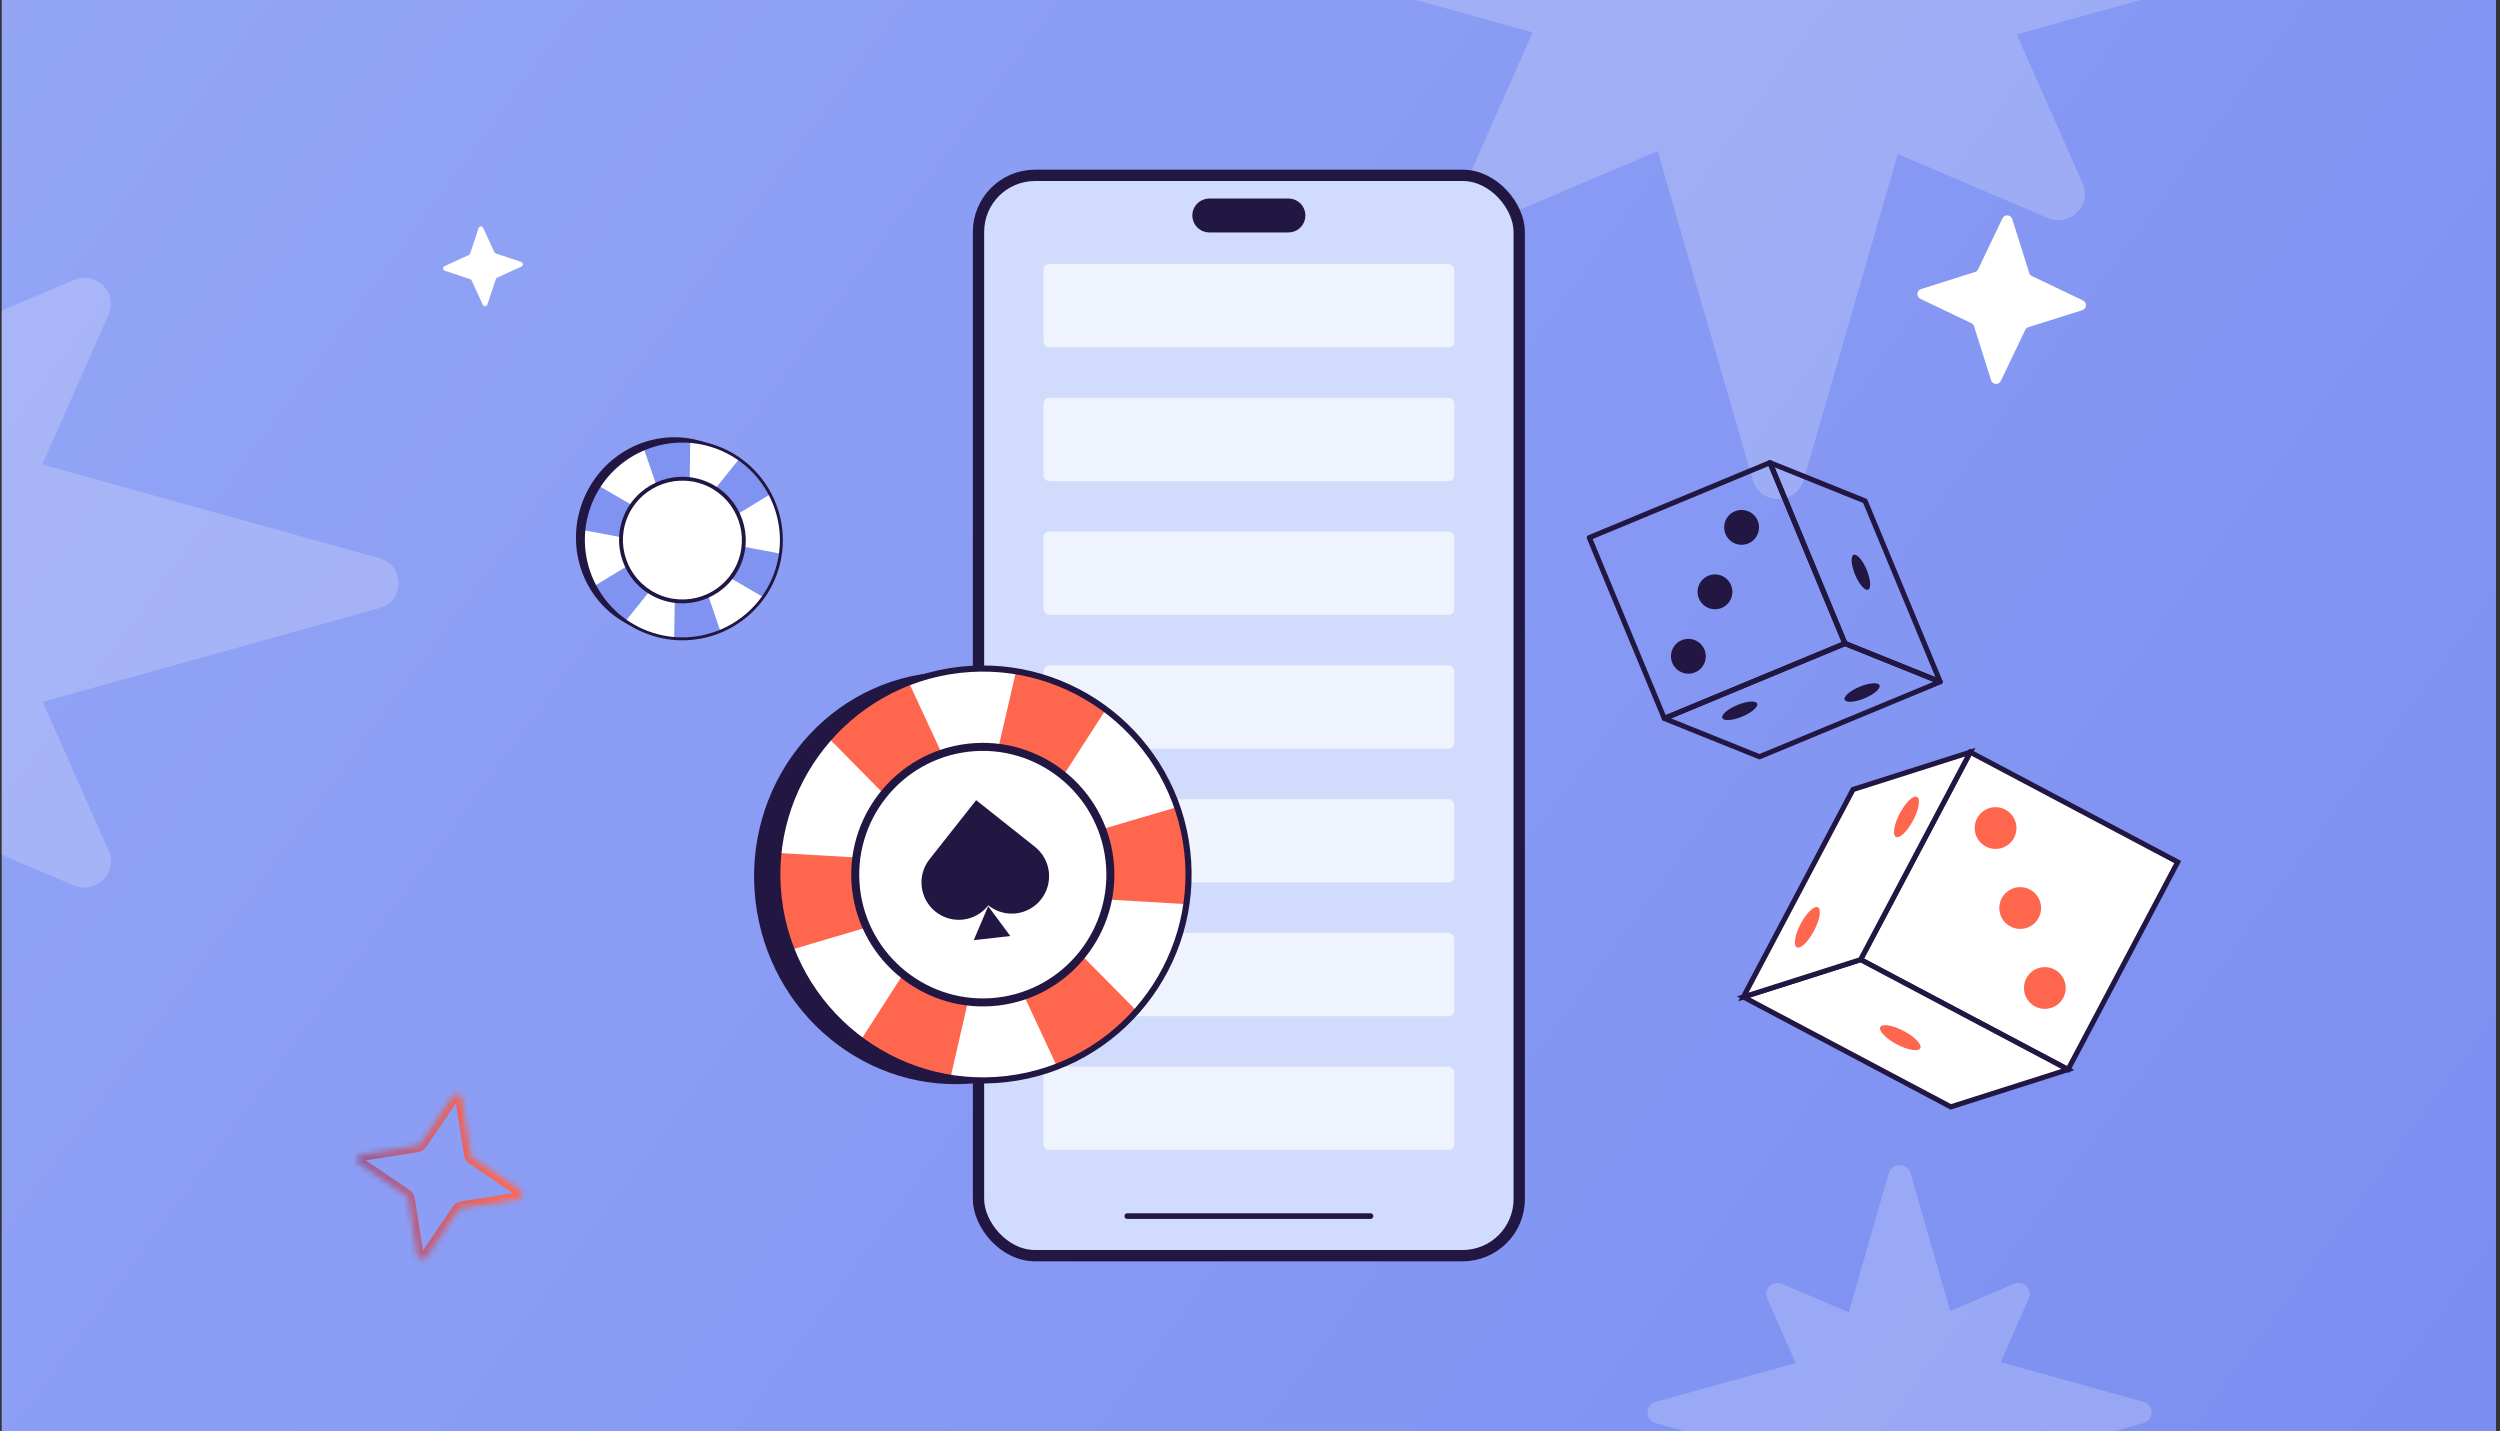
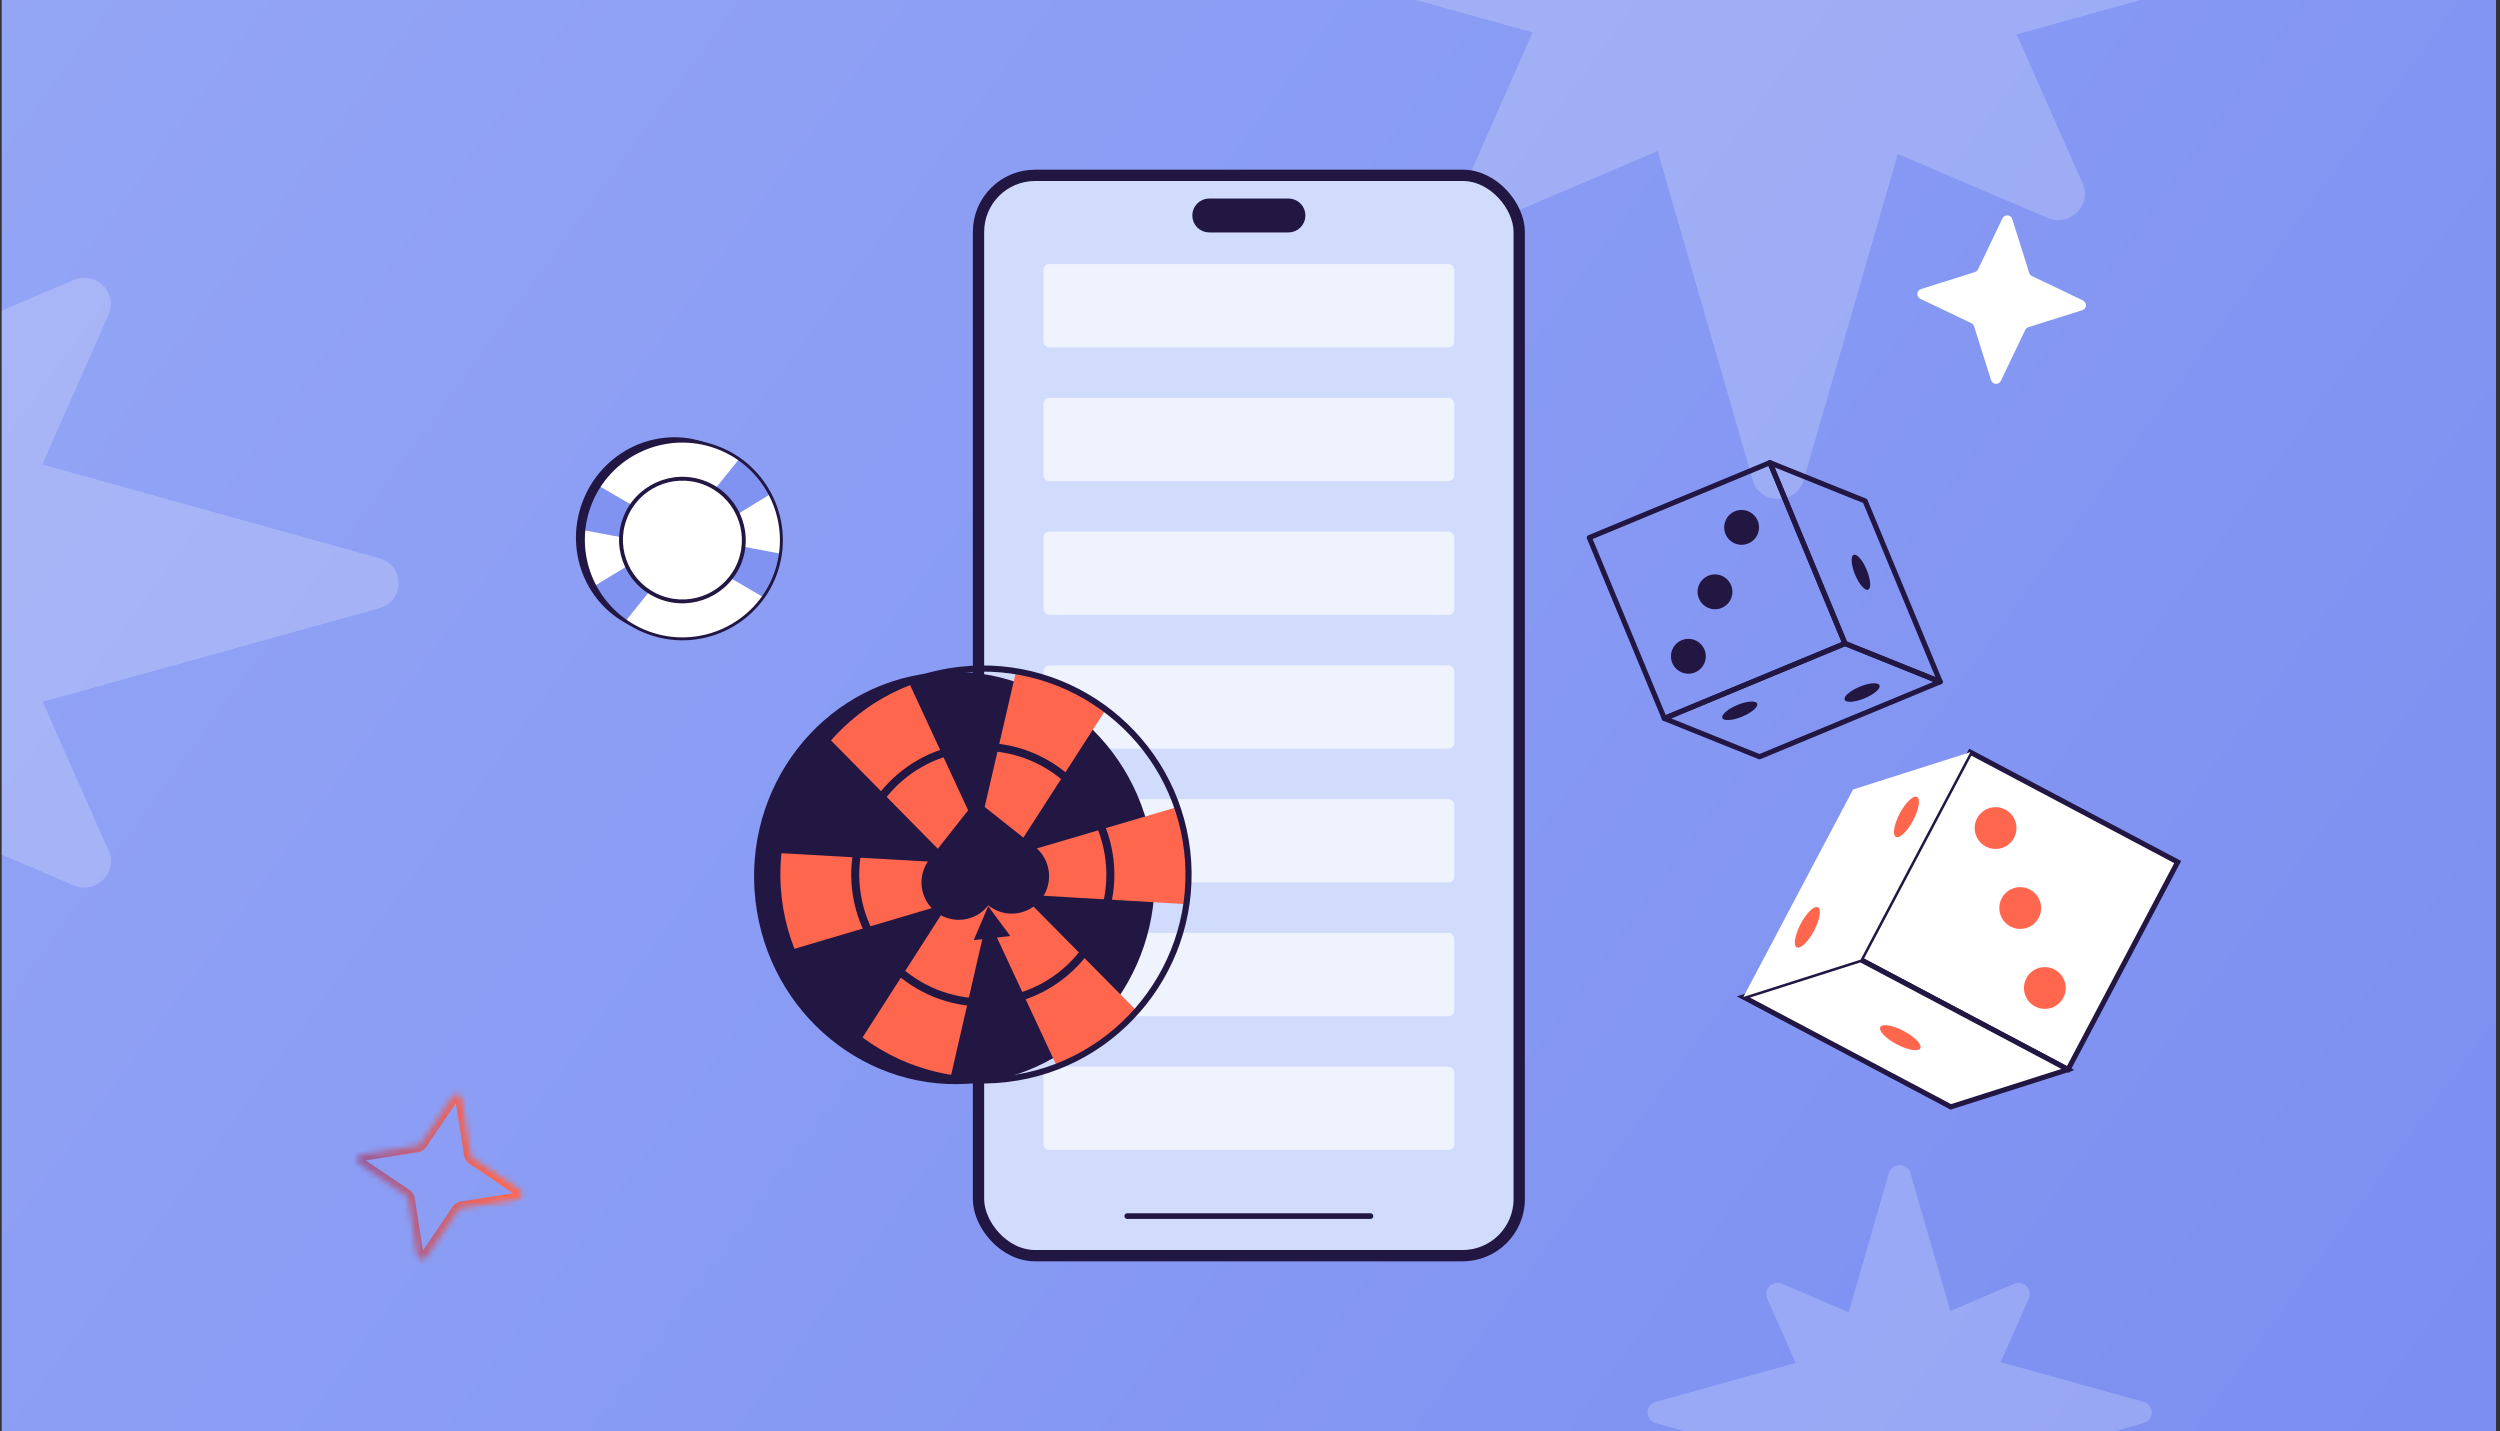
<svg xmlns="http://www.w3.org/2000/svg" width="442" height="253" viewBox="0 0 442 253" fill="none">
  <rect x="0" y="0" width="442" height="253" fill="#333333" stroke="none" />
  <g clip-path="url(#clip0_10866_9659)">
    <rect width="441" height="253" transform="translate(0.299)" fill="url(#paint0_linear_10866_9659)" />
    <path fill-rule="evenodd" clip-rule="evenodd" d="M344.812 231.788L356.068 226.991C357.72 226.287 359.412 227.928 358.696 229.569L353.714 240.824L378.975 247.852C380.906 248.379 380.906 251.074 378.975 251.602L353.745 258.621L358.696 269.804C359.412 271.425 357.74 273.086 356.068 272.382L344.833 267.594L337.772 292.033C337.235 293.927 334.488 293.927 333.95 292.033L326.825 267.37L315.064 272.382C313.412 273.086 311.72 271.445 312.436 269.804L317.451 258.475L292.747 251.602C290.816 251.074 290.816 248.379 292.747 247.852L317.483 240.97L312.436 229.569C311.72 227.948 313.392 226.287 315.064 226.991L326.845 232.012L333.95 207.421C334.488 205.526 337.235 205.526 337.772 207.421L344.812 231.788Z" fill="white" fill-opacity="0.2" />
    <path fill-rule="evenodd" clip-rule="evenodd" d="M335.485 -57.193L362.025 -68.504C365.92 -70.162 369.91 -66.293 368.22 -62.424L356.473 -35.885L416.043 -19.313C420.595 -18.069 420.595 -11.713 416.043 -10.47L356.548 6.082L368.22 32.452C369.91 36.275 365.967 40.189 362.025 38.531L335.534 27.241L318.884 84.867C317.617 89.335 311.139 89.335 309.872 84.867L293.069 26.711L265.335 38.531C261.44 40.189 257.45 36.321 259.14 32.452L270.965 5.736L212.713 -10.47C208.161 -11.713 208.161 -18.069 212.713 -19.313L271.04 -35.539L259.14 -62.424C257.45 -66.247 261.393 -70.162 265.335 -68.504L293.118 -56.663L309.872 -114.649C311.139 -119.117 317.617 -119.117 318.884 -114.649L335.485 -57.193Z" fill="white" fill-opacity="0.2" />
    <path fill-rule="evenodd" clip-rule="evenodd" d="M-13.515 60.807L13.025 49.496C16.92 47.838 20.91 51.707 19.22 55.576L7.473 82.115L67.043 98.687C71.596 99.931 71.596 106.287 67.043 107.53L7.548 124.082L19.22 150.452C20.91 154.275 16.967 158.189 13.025 156.531L-13.466 145.241L-30.116 202.867C-31.383 207.335 -37.861 207.335 -39.128 202.867L-55.931 144.711L-83.665 156.531C-87.56 158.189 -91.55 154.321 -89.86 150.452L-78.035 123.736L-136.287 107.53C-140.839 106.287 -140.839 99.931 -136.287 98.687L-77.96 82.461L-89.86 55.576C-91.55 51.753 -87.607 47.838 -83.665 49.496L-55.882 61.337L-39.128 3.351C-37.861 -1.117 -31.383 -1.117 -30.116 3.351L-13.515 60.807Z" fill="white" fill-opacity="0.2" />
    <mask id="path-4-inside-1_10866_9659" fill="white">
      <path d="M72.178 212.004L73.731 221.861C73.861 222.687 74.938 222.934 75.415 222.237L81.008 213.973C81.149 213.763 81.375 213.619 81.632 213.576L91.489 212.023C92.316 211.893 92.562 210.816 91.865 210.339L83.601 204.746C83.392 204.605 83.248 204.379 83.205 204.122L81.652 194.265C81.521 193.439 80.444 193.192 79.967 193.889L74.374 202.153C74.234 202.363 74.007 202.506 73.75 202.549L63.893 204.102C63.067 204.233 62.82 205.31 63.518 205.787L71.781 211.38C71.991 211.52 72.135 211.747 72.178 212.004Z" />
    </mask>
    <path d="M72.178 212.004L73.326 211.812L73.328 211.823L72.178 212.004ZM73.731 221.861L72.581 222.043L72.581 222.042L73.731 221.861ZM75.415 222.237L76.379 222.889L76.376 222.894L75.415 222.237ZM81.008 213.973L81.976 214.621L81.972 214.626L81.008 213.973ZM81.632 213.576L81.44 212.428L81.451 212.426L81.632 213.576ZM91.489 212.023L91.671 213.173L91.671 213.174L91.489 212.023ZM91.865 210.339L92.518 209.375L92.522 209.378L91.865 210.339ZM83.601 204.746L84.249 203.779L84.254 203.782L83.601 204.746ZM83.205 204.122L82.056 204.314L82.055 204.303L83.205 204.122ZM81.652 194.265L82.802 194.083L82.802 194.084L81.652 194.265ZM79.967 193.889L79.003 193.237L79.006 193.232L79.967 193.889ZM74.374 202.153L73.407 201.505L73.41 201.5L74.374 202.153ZM73.75 202.549L73.942 203.698L73.931 203.699L73.75 202.549ZM63.893 204.102L63.711 202.952L63.712 202.952L63.893 204.102ZM63.518 205.787L62.865 206.751L62.86 206.748L63.518 205.787ZM71.781 211.38L71.133 212.347L71.129 212.344L71.781 211.38ZM73.328 211.823L74.881 221.68L72.581 222.042L71.028 212.185L73.328 211.823ZM74.881 221.679C74.875 221.642 74.853 221.591 74.811 221.548C74.773 221.511 74.733 221.492 74.699 221.484C74.665 221.477 74.62 221.476 74.57 221.494C74.514 221.515 74.473 221.552 74.454 221.579L76.376 222.894C75.304 224.461 72.876 223.909 72.581 222.043L74.881 221.679ZM74.451 221.584L80.044 213.32L81.972 214.626L76.379 222.889L74.451 221.584ZM80.041 213.325C80.367 212.839 80.879 212.522 81.44 212.428L81.825 214.725C81.871 214.717 81.931 214.688 81.976 214.621L80.041 213.325ZM81.451 212.426L91.308 210.873L91.671 213.174L81.814 214.726L81.451 212.426ZM91.308 210.873C91.271 210.879 91.219 210.902 91.177 210.944C91.139 210.981 91.12 211.021 91.113 211.055C91.105 211.089 91.105 211.134 91.123 211.184C91.144 211.24 91.18 211.281 91.208 211.3L92.522 209.378C94.09 210.45 93.537 212.878 91.671 213.173L91.308 210.873ZM91.212 211.303L82.949 205.71L84.254 203.782L92.518 209.375L91.212 211.303ZM82.953 205.713C82.467 205.387 82.15 204.875 82.056 204.314L84.353 203.929C84.345 203.883 84.316 203.823 84.249 203.779L82.953 205.713ZM82.055 204.303L80.502 194.446L82.802 194.084L84.355 203.94L82.055 204.303ZM80.502 194.447C80.508 194.484 80.53 194.535 80.572 194.577C80.609 194.615 80.649 194.634 80.683 194.641C80.718 194.649 80.762 194.65 80.812 194.631C80.869 194.611 80.909 194.574 80.928 194.546L79.006 193.232C80.078 191.665 82.507 192.217 82.802 194.083L80.502 194.447ZM80.931 194.542L75.338 202.805L73.41 201.5L79.003 193.237L80.931 194.542ZM75.341 202.801C75.016 203.287 74.504 203.604 73.942 203.698L73.558 201.401C73.511 201.409 73.452 201.438 73.407 201.505L75.341 202.801ZM73.931 203.699L64.074 205.252L63.712 202.952L73.569 201.399L73.931 203.699ZM64.075 205.252C64.112 205.246 64.163 205.224 64.206 205.182C64.243 205.145 64.262 205.105 64.27 205.071C64.278 205.036 64.278 204.992 64.26 204.942C64.239 204.885 64.203 204.845 64.175 204.826L62.86 206.748C61.293 205.676 61.845 203.247 63.711 202.952L64.075 205.252ZM64.17 204.823L72.434 210.416L71.129 212.344L62.865 206.751L64.17 204.823ZM72.429 210.413C72.915 210.738 73.232 211.25 73.326 211.812L71.029 212.196C71.037 212.243 71.067 212.303 71.133 212.347L72.429 210.413Z" fill="url(#paint1_linear_10866_9659)" mask="url(#path-4-inside-1_10866_9659)" />
    <rect x="173" y="31" width="95.597" height="191" rx="10" fill="#D1DCFD" stroke="#221643" stroke-width="2" />
    <path d="M213.799 36.598C212.97 36.598 212.299 37.269 212.299 38.098C212.299 38.926 212.97 39.598 213.799 39.598H213.799H213.799H213.799H213.799H213.799H213.799H213.799H213.799H213.799H213.799H213.799H213.799H213.799H213.799H213.799H213.799H213.799H213.799H213.799H213.799H213.799H213.799H213.799H213.799H213.799H213.799H213.799H213.799H213.8H213.8H213.8H213.8H213.8H213.8H213.8H213.8H213.8H213.8H213.8H213.8H213.8H213.8H213.8H213.8H213.8H213.801H213.801H213.801H213.801H213.801H213.801H213.801H213.801H213.801H213.801H213.801H213.801H213.801H213.802H213.802H213.802H213.802H213.802H213.802H213.802H213.802H213.802H213.802H213.803H213.803H213.803H213.803H213.803H213.803H213.803H213.803H213.803H213.803H213.804H213.804H213.804H213.804H213.804H213.804H213.804H213.804H213.805H213.805H213.805H213.805H213.805H213.805H213.805H213.806H213.806H213.806H213.806H213.806H213.806H213.806H213.807H213.807H213.807H213.807H213.807H213.807H213.807H213.808H213.808H213.808H213.808H213.808H213.808H213.809H213.809H213.809H213.809H213.809H213.809H213.81H213.81H213.81H213.81H213.81H213.81H213.811H213.811H213.811H213.811H213.811H213.811H213.812H213.812H213.812H213.812H213.812H213.813H213.813H213.813H213.813H213.813H213.814H213.814H213.814H213.814H213.814H213.815H213.815H213.815H213.815H213.815H213.816H213.816H213.816H213.816H213.817H213.817H213.817H213.817H213.817H213.818H213.818H213.818H213.818H213.818H213.819H213.819H213.819H213.819H213.82H213.82H213.82H213.82H213.821H213.821H213.821H213.821H213.822H213.822H213.822H213.822H213.823H213.823H213.823H213.823H213.823H213.824H213.824H213.824H213.825H213.825H213.825H213.825H213.826H213.826H213.826H213.826H213.827H213.827H213.827H213.827H213.828H213.828H213.828H213.828H213.829H213.829H213.829H213.83H213.83H213.83H213.83H213.831H213.831H213.831H213.831H213.832H213.832H213.832H213.833H213.833H213.833H213.833H213.834H213.834H213.834H213.835H213.835H213.835H213.836H213.836H213.836H213.836H213.837H213.837H213.837H213.838H213.838H213.838H213.839H213.839H213.839H213.839H213.84H213.84H213.84H213.841H213.841H213.841H213.842H213.842H213.842H213.843H213.843H213.843H213.844H213.844H213.844H213.845H213.845H213.845H213.846H213.846H213.846H213.847H213.847H213.847H213.848H213.848H213.848H213.849H213.849H213.849H213.85H213.85H213.85H213.851H213.851H213.851H213.852H213.852H213.852H213.853H213.853H213.853H213.854H213.854H213.854H213.855H213.855H213.855H213.856H213.856H213.857H213.857H213.857H213.858H213.858H213.858H213.859H213.859H213.859H213.86H213.86H213.86H213.861H213.861H213.862H213.862H213.862H213.863H213.863H213.863H213.864H213.864H213.865H213.865H213.865H213.866H213.866H213.866H213.867H213.867H213.868H213.868H213.868H213.869H213.869H213.869H213.87H213.87H213.871H213.871H213.871H213.872H213.872H213.873H213.873H213.873H213.874H213.874H213.875H213.875H213.875H213.876H213.876H213.877H213.877H213.877H213.878H213.878H213.879H213.879H213.879H213.88H213.88H213.881H213.881H213.881H213.882H213.882H213.883H213.883H213.883H213.884H213.884H213.885H213.885H213.886H213.886H213.886H213.887H213.887H213.888H213.888H213.888H213.889H213.889H213.89H213.89H213.891H213.891H213.891H213.892H213.892H213.893H213.893H213.893H213.894H213.894H213.895H213.895H213.896H213.896H213.897H213.897H213.897H213.898H213.898H213.899H213.899H213.9H213.9H213.9H213.901H213.901H213.902H213.902H213.903H213.903H213.903H213.904H213.904H213.905H213.905H213.906H213.906H213.907H213.907H213.907H213.908H213.908H213.909H213.909H213.91H213.91H213.911H213.911H213.912H213.912H213.912H213.913H213.913H213.914H213.914H213.915H213.915H213.916H213.916H213.917H213.917H213.917H213.918H213.918H213.919H213.919H213.92H213.92H213.921H213.921H213.922H213.922H213.922H213.923H213.923H213.924H213.924H213.925H213.925H213.926H213.926H213.927H213.927H213.928H213.928H213.929H213.929H213.93H213.93H213.93H213.931H213.931H213.932H213.932H213.933H213.933H213.934H213.934H213.935H213.935H213.936H213.936H213.937H213.937H213.938H213.938H213.939H213.939H213.939H213.94H213.94H213.941H213.941H213.942H213.942H213.943H213.943H213.944H213.944H213.945H213.945H213.946H213.946H213.947H213.947H213.948H213.948H213.949H213.949H213.95H213.95H227.648H227.648H227.649H227.649H227.649H227.65H227.65H227.651H227.651H227.652H227.652H227.653H227.653H227.654H227.654H227.655H227.655H227.656H227.656H227.657H227.657H227.658H227.658H227.659H227.659H227.66H227.66H227.661H227.661H227.662H227.662H227.662H227.663H227.663H227.664H227.664H227.665H227.665H227.666H227.666H227.667H227.667H227.668H227.668H227.669H227.669H227.67H227.67H227.671H227.671H227.671H227.672H227.672H227.673H227.673H227.674H227.674H227.675H227.675H227.676H227.676H227.677H227.677H227.677H227.678H227.678H227.679H227.679H227.68H227.68H227.681H227.681H227.682H227.682H227.683H227.683H227.683H227.684H227.684H227.685H227.685H227.686H227.686H227.687H227.687H227.687H227.688H227.688H227.689H227.689H227.69H227.69H227.691H227.691H227.692H227.692H227.692H227.693H227.693H227.694H227.694H227.695H227.695H227.695H227.696H227.696H227.697H227.697H227.698H227.698H227.699H227.699H227.699H227.7H227.7H227.701H227.701H227.702H227.702H227.702H227.703H227.703H227.704H227.704H227.705H227.705H227.705H227.706H227.706H227.707H227.707H227.708H227.708H227.708H227.709H227.709H227.71H227.71H227.71H227.711H227.711H227.712H227.712H227.713H227.713H227.713H227.714H227.714H227.715H227.715H227.715H227.716H227.716H227.717H227.717H227.717H227.718H227.718H227.719H227.719H227.72H227.72H227.72H227.721H227.721H227.722H227.722H227.722H227.723H227.723H227.723H227.724H227.724H227.725H227.725H227.725H227.726H227.726H227.727H227.727H227.727H227.728H227.728H227.729H227.729H227.729H227.73H227.73H227.73H227.731H227.731H227.732H227.732H227.732H227.733H227.733H227.733H227.734H227.734H227.735H227.735H227.735H227.736H227.736H227.736H227.737H227.737H227.738H227.738H227.738H227.739H227.739H227.739H227.74H227.74H227.74H227.741H227.741H227.742H227.742H227.742H227.743H227.743H227.743H227.744H227.744H227.744H227.745H227.745H227.745H227.746H227.746H227.746H227.747H227.747H227.747H227.748H227.748H227.748H227.749H227.749H227.749H227.75H227.75H227.75H227.751H227.751H227.751H227.752H227.752H227.752H227.753H227.753H227.753H227.754H227.754H227.754H227.755H227.755H227.755H227.756H227.756H227.756H227.757H227.757H227.757H227.758H227.758H227.758H227.758H227.759H227.759H227.759H227.76H227.76H227.76H227.761H227.761H227.761H227.762H227.762H227.762H227.762H227.763H227.763H227.763H227.764H227.764H227.764H227.764H227.765H227.765H227.765H227.766H227.766H227.766H227.766H227.767H227.767H227.767H227.768H227.768H227.768H227.768H227.769H227.769H227.769H227.769H227.77H227.77H227.77H227.771H227.771H227.771H227.771H227.772H227.772H227.772H227.772H227.773H227.773H227.773H227.773H227.774H227.774H227.774H227.774H227.775H227.775H227.775H227.775H227.776H227.776H227.776H227.776H227.777H227.777H227.777H227.777H227.778H227.778H227.778H227.778H227.778H227.779H227.779H227.779H227.779H227.78H227.78H227.78H227.78H227.78H227.781H227.781H227.781H227.781H227.782H227.782H227.782H227.782H227.782H227.783H227.783H227.783H227.783H227.783H227.784H227.784H227.784H227.784H227.784H227.785H227.785H227.785H227.785H227.785H227.786H227.786H227.786H227.786H227.786H227.787H227.787H227.787H227.787H227.787H227.787H227.788H227.788H227.788H227.788H227.788H227.788H227.789H227.789H227.789H227.789H227.789H227.789H227.79H227.79H227.79H227.79H227.79H227.79H227.791H227.791H227.791H227.791H227.791H227.791H227.791H227.792H227.792H227.792H227.792H227.792H227.792H227.792H227.793H227.793H227.793H227.793H227.793H227.793H227.793H227.793H227.794H227.794H227.794H227.794H227.794H227.794H227.794H227.794H227.795H227.795H227.795H227.795H227.795H227.795H227.795H227.795H227.795H227.795H227.796H227.796H227.796H227.796H227.796H227.796H227.796H227.796H227.796H227.796H227.796H227.797H227.797H227.797H227.797H227.797H227.797H227.797H227.797H227.797H227.797H227.797H227.797H227.797H227.797H227.798H227.798H227.798H227.798H227.798H227.798H227.798H227.798H227.798H227.798H227.798H227.798H227.798H227.798H227.798H227.798H227.798H227.798H227.798H227.798H227.798H227.799H227.799H227.799H227.799H227.799H227.799H227.799H227.799H227.799H227.799H227.799H227.799H227.799H227.799H227.799H227.799H227.799C228.627 39.598 229.299 38.926 229.299 38.098C229.299 37.269 228.627 36.598 227.799 36.598H227.799H227.799H227.799H227.799H227.799H227.799H227.799H227.799H227.799H227.799H227.799H227.799H227.799H227.799H227.799H227.799H227.798H227.798H227.798H227.798H227.798H227.798H227.798H227.798H227.798H227.798H227.798H227.798H227.798H227.798H227.798H227.798H227.798H227.798H227.798H227.798H227.798H227.797H227.797H227.797H227.797H227.797H227.797H227.797H227.797H227.797H227.797H227.797H227.797H227.797H227.797H227.796H227.796H227.796H227.796H227.796H227.796H227.796H227.796H227.796H227.796H227.796H227.795H227.795H227.795H227.795H227.795H227.795H227.795H227.795H227.795H227.795H227.794H227.794H227.794H227.794H227.794H227.794H227.794H227.794H227.793H227.793H227.793H227.793H227.793H227.793H227.793H227.793H227.792H227.792H227.792H227.792H227.792H227.792H227.792H227.791H227.791H227.791H227.791H227.791H227.791H227.791H227.79H227.79H227.79H227.79H227.79H227.79H227.789H227.789H227.789H227.789H227.789H227.789H227.788H227.788H227.788H227.788H227.788H227.788H227.787H227.787H227.787H227.787H227.787H227.787H227.786H227.786H227.786H227.786H227.786H227.785H227.785H227.785H227.785H227.785H227.784H227.784H227.784H227.784H227.784H227.783H227.783H227.783H227.783H227.783H227.782H227.782H227.782H227.782H227.782H227.781H227.781H227.781H227.781H227.78H227.78H227.78H227.78H227.78H227.779H227.779H227.779H227.779H227.778H227.778H227.778H227.778H227.778H227.777H227.777H227.777H227.777H227.776H227.776H227.776H227.776H227.775H227.775H227.775H227.775H227.774H227.774H227.774H227.774H227.773H227.773H227.773H227.773H227.772H227.772H227.772H227.772H227.771H227.771H227.771H227.771H227.77H227.77H227.77H227.769H227.769H227.769H227.769H227.768H227.768H227.768H227.768H227.767H227.767H227.767H227.766H227.766H227.766H227.766H227.765H227.765H227.765H227.764H227.764H227.764H227.764H227.763H227.763H227.763H227.762H227.762H227.762H227.762H227.761H227.761H227.761H227.76H227.76H227.76H227.759H227.759H227.759H227.758H227.758H227.758H227.758H227.757H227.757H227.757H227.756H227.756H227.756H227.755H227.755H227.755H227.754H227.754H227.754H227.753H227.753H227.753H227.752H227.752H227.752H227.751H227.751H227.751H227.75H227.75H227.75H227.749H227.749H227.749H227.748H227.748H227.748H227.747H227.747H227.747H227.746H227.746H227.746H227.745H227.745H227.745H227.744H227.744H227.744H227.743H227.743H227.743H227.742H227.742H227.742H227.741H227.741H227.74H227.74H227.74H227.739H227.739H227.739H227.738H227.738H227.738H227.737H227.737H227.736H227.736H227.736H227.735H227.735H227.735H227.734H227.734H227.733H227.733H227.733H227.732H227.732H227.732H227.731H227.731H227.73H227.73H227.73H227.729H227.729H227.729H227.728H227.728H227.727H227.727H227.727H227.726H227.726H227.725H227.725H227.725H227.724H227.724H227.723H227.723H227.723H227.722H227.722H227.722H227.721H227.721H227.72H227.72H227.72H227.719H227.719H227.718H227.718H227.717H227.717H227.717H227.716H227.716H227.715H227.715H227.715H227.714H227.714H227.713H227.713H227.713H227.712H227.712H227.711H227.711H227.71H227.71H227.71H227.709H227.709H227.708H227.708H227.708H227.707H227.707H227.706H227.706H227.705H227.705H227.705H227.704H227.704H227.703H227.703H227.702H227.702H227.702H227.701H227.701H227.7H227.7H227.699H227.699H227.699H227.698H227.698H227.697H227.697H227.696H227.696H227.695H227.695H227.695H227.694H227.694H227.693H227.693H227.692H227.692H227.692H227.691H227.691H227.69H227.69H227.689H227.689H227.688H227.688H227.687H227.687H227.687H227.686H227.686H227.685H227.685H227.684H227.684H227.683H227.683H227.683H227.682H227.682H227.681H227.681H227.68H227.68H227.679H227.679H227.678H227.678H227.677H227.677H227.677H227.676H227.676H227.675H227.675H227.674H227.674H227.673H227.673H227.672H227.672H227.671H227.671H227.671H227.67H227.67H227.669H227.669H227.668H227.668H227.667H227.667H227.666H227.666H227.665H227.665H227.664H227.664H227.663H227.663H227.662H227.662H227.662H227.661H227.661H227.66H227.66H227.659H227.659H227.658H227.658H227.657H227.657H227.656H227.656H227.655H227.655H227.654H227.654H227.653H227.653H227.652H227.652H227.651H227.651H227.65H227.65H227.649H227.649H227.649H227.648H227.648H213.95H213.95H213.949H213.949H213.948H213.948H213.947H213.947H213.946H213.946H213.945H213.945H213.944H213.944H213.943H213.943H213.942H213.942H213.941H213.941H213.94H213.94H213.939H213.939H213.939H213.938H213.938H213.937H213.937H213.936H213.936H213.935H213.935H213.934H213.934H213.933H213.933H213.932H213.932H213.931H213.931H213.93H213.93H213.93H213.929H213.929H213.928H213.928H213.927H213.927H213.926H213.926H213.925H213.925H213.924H213.924H213.923H213.923H213.922H213.922H213.922H213.921H213.921H213.92H213.92H213.919H213.919H213.918H213.918H213.917H213.917H213.917H213.916H213.916H213.915H213.915H213.914H213.914H213.913H213.913H213.912H213.912H213.912H213.911H213.911H213.91H213.91H213.909H213.909H213.908H213.908H213.907H213.907H213.907H213.906H213.906H213.905H213.905H213.904H213.904H213.903H213.903H213.903H213.902H213.902H213.901H213.901H213.9H213.9H213.9H213.899H213.899H213.898H213.898H213.897H213.897H213.897H213.896H213.896H213.895H213.895H213.894H213.894H213.893H213.893H213.893H213.892H213.892H213.891H213.891H213.891H213.89H213.89H213.889H213.889H213.888H213.888H213.888H213.887H213.887H213.886H213.886H213.886H213.885H213.885H213.884H213.884H213.883H213.883H213.883H213.882H213.882H213.881H213.881H213.881H213.88H213.88H213.879H213.879H213.879H213.878H213.878H213.877H213.877H213.877H213.876H213.876H213.875H213.875H213.875H213.874H213.874H213.873H213.873H213.873H213.872H213.872H213.871H213.871H213.871H213.87H213.87H213.869H213.869H213.869H213.868H213.868H213.868H213.867H213.867H213.866H213.866H213.866H213.865H213.865H213.865H213.864H213.864H213.863H213.863H213.863H213.862H213.862H213.862H213.861H213.861H213.86H213.86H213.86H213.859H213.859H213.859H213.858H213.858H213.858H213.857H213.857H213.857H213.856H213.856H213.855H213.855H213.855H213.854H213.854H213.854H213.853H213.853H213.853H213.852H213.852H213.852H213.851H213.851H213.851H213.85H213.85H213.85H213.849H213.849H213.849H213.848H213.848H213.848H213.847H213.847H213.847H213.846H213.846H213.846H213.845H213.845H213.845H213.844H213.844H213.844H213.843H213.843H213.843H213.842H213.842H213.842H213.841H213.841H213.841H213.84H213.84H213.84H213.839H213.839H213.839H213.839H213.838H213.838H213.838H213.837H213.837H213.837H213.836H213.836H213.836H213.836H213.835H213.835H213.835H213.834H213.834H213.834H213.833H213.833H213.833H213.833H213.832H213.832H213.832H213.831H213.831H213.831H213.831H213.83H213.83H213.83H213.83H213.829H213.829H213.829H213.828H213.828H213.828H213.828H213.827H213.827H213.827H213.827H213.826H213.826H213.826H213.826H213.825H213.825H213.825H213.825H213.824H213.824H213.824H213.823H213.823H213.823H213.823H213.823H213.822H213.822H213.822H213.822H213.821H213.821H213.821H213.821H213.82H213.82H213.82H213.82H213.819H213.819H213.819H213.819H213.818H213.818H213.818H213.818H213.818H213.817H213.817H213.817H213.817H213.817H213.816H213.816H213.816H213.816H213.815H213.815H213.815H213.815H213.815H213.814H213.814H213.814H213.814H213.814H213.813H213.813H213.813H213.813H213.813H213.812H213.812H213.812H213.812H213.812H213.811H213.811H213.811H213.811H213.811H213.811H213.81H213.81H213.81H213.81H213.81H213.81H213.809H213.809H213.809H213.809H213.809H213.809H213.808H213.808H213.808H213.808H213.808H213.808H213.807H213.807H213.807H213.807H213.807H213.807H213.807H213.806H213.806H213.806H213.806H213.806H213.806H213.806H213.805H213.805H213.805H213.805H213.805H213.805H213.805H213.804H213.804H213.804H213.804H213.804H213.804H213.804H213.804H213.803H213.803H213.803H213.803H213.803H213.803H213.803H213.803H213.803H213.803H213.802H213.802H213.802H213.802H213.802H213.802H213.802H213.802H213.802H213.802H213.801H213.801H213.801H213.801H213.801H213.801H213.801H213.801H213.801H213.801H213.801H213.801H213.801H213.8H213.8H213.8H213.8H213.8H213.8H213.8H213.8H213.8H213.8H213.8H213.8H213.8H213.8H213.8H213.8H213.8H213.799H213.799H213.799H213.799H213.799H213.799H213.799H213.799H213.799H213.799H213.799H213.799H213.799H213.799H213.799H213.799H213.799H213.799H213.799H213.799H213.799H213.799H213.799H213.799H213.799H213.799H213.799H213.799H213.799Z" fill="#D1DCFD" stroke="#221643" stroke-width="3" stroke-linejoin="round" />
    <path d="M241.834 215.008H199.763C199.508 215.008 199.299 215.008 199.299 215.008C199.299 215.008 199.508 215.008 199.763 215.008H241.834C242.09 215.008 242.299 215.008 242.299 215.008C242.299 215.008 242.09 215.008 241.834 215.008Z" fill="#D1DCFD" />
    <path d="M241.834 215.008H199.763C199.508 215.008 199.299 215.008 199.299 215.008C199.299 215.008 199.508 215.008 199.763 215.008H241.834C242.09 215.008 242.299 215.008 242.299 215.008C242.299 215.008 242.09 215.008 241.834 215.008Z" stroke="#221643" stroke-linejoin="round" />
    <rect opacity="0.76" x="184.49" y="46.69" width="72.617" height="14.719" rx="1" fill="#F8FAFE" />
    <rect opacity="0.76" x="184.49" y="70.34" width="72.617" height="14.719" rx="1" fill="#F8FAFE" />
    <rect opacity="0.76" x="184.49" y="93.991" width="72.617" height="14.719" rx="1" fill="#F8FAFE" />
    <rect opacity="0.76" x="184.49" y="117.641" width="72.617" height="14.719" rx="1" fill="#F8FAFE" />
    <rect opacity="0.76" x="184.49" y="141.292" width="72.617" height="14.719" rx="1" fill="#F8FAFE" />
    <rect opacity="0.76" x="184.49" y="164.942" width="72.617" height="14.719" rx="1" fill="#F8FAFE" />
    <rect opacity="0.76" x="184.49" y="188.592" width="72.617" height="14.719" rx="1" fill="#F8FAFE" />
    <g clip-path="url(#clip1_10866_9659)">
      <path d="M326.405 114.172C326.611 114.066 326.707 113.816 326.616 113.592L313.348 81.623C313.301 81.514 313.213 81.421 313.102 81.376C312.992 81.331 312.864 81.331 312.755 81.377L280.815 94.632C280.579 94.729 280.475 94.993 280.569 95.225L293.838 127.194C293.884 127.303 293.973 127.395 294.083 127.441C294.193 127.486 294.322 127.486 294.431 127.44L326.372 114.189C326.372 114.189 326.397 114.176 326.409 114.17L326.405 114.172ZM312.68 82.399L325.599 113.524L294.5 126.426L281.581 95.301L312.68 82.399Z" fill="#221643" />
      <path d="M343.231 120.947C343.272 120.927 343.312 120.896 343.346 120.863C343.474 120.735 343.51 120.537 343.443 120.367L330.17 88.4C330.122 88.287 330.035 88.199 329.919 88.152L313.091 81.376C312.923 81.309 312.729 81.348 312.596 81.478C312.468 81.606 312.432 81.804 312.5 81.974L325.768 113.942C325.816 114.056 325.903 114.144 326.02 114.191L342.847 120.967C342.97 121.016 343.11 121.01 343.227 120.95L343.231 120.947ZM329.405 88.929L342.185 119.717L326.535 113.418L313.755 82.63L329.405 88.929Z" fill="#221643" />
      <path d="M343.232 120.948C343.381 120.87 343.478 120.712 343.476 120.54C343.473 120.357 343.361 120.189 343.192 120.118L326.36 113.345C326.249 113.299 326.127 113.301 326.018 113.347L294.077 126.599C293.909 126.67 293.795 126.836 293.798 127.019C293.8 127.202 293.913 127.37 294.082 127.441L310.914 134.214C311.025 134.259 311.147 134.258 311.256 134.212L343.195 120.956C343.195 120.956 343.22 120.944 343.228 120.939L343.232 120.948ZM326.194 114.26L341.819 120.552L311.078 133.305L295.452 127.014L326.194 114.26Z" fill="#221643" />
      <path d="M330.033 100.752C329.326 99.049 328.293 97.863 327.729 98.098C327.165 98.334 327.277 99.904 327.982 101.603C328.689 103.307 329.722 104.493 330.286 104.257C330.854 104.02 330.738 102.451 330.033 100.752Z" fill="#221643" />
      <path d="M329.642 123.466C331.344 122.76 332.529 121.727 332.293 121.163C332.055 120.594 330.488 120.709 328.79 121.413C327.088 122.119 325.903 123.152 326.139 123.716C326.375 124.281 327.945 124.17 329.642 123.466Z" fill="#221643" />
      <path d="M308.013 126.697C309.715 125.99 310.9 124.958 310.664 124.393C310.426 123.825 308.859 123.939 307.161 124.643C305.459 125.35 304.275 126.382 304.51 126.947C304.748 127.515 306.316 127.401 308.013 126.697Z" fill="#221643" />
      <path d="M304.392 107.478C305.962 106.824 306.705 105.027 306.05 103.455C305.396 101.883 303.599 101.139 302.028 101.792C300.458 102.446 299.715 104.244 300.369 105.815C301.024 107.387 302.821 108.132 304.392 107.478Z" fill="#221643" />
      <path d="M299.921 118.767C298.412 119.548 296.555 118.956 295.774 117.446C294.993 115.935 295.583 114.078 297.092 113.297C298.601 112.517 300.458 113.108 301.239 114.619C302.02 116.129 301.431 117.987 299.921 118.767Z" fill="#221643" />
      <path d="M309.171 96.05C307.62 96.744 305.8 96.047 305.106 94.495C304.412 92.942 305.107 91.121 306.658 90.428C308.209 89.735 310.029 90.431 310.723 91.984C311.418 93.537 310.723 95.357 309.171 96.05Z" fill="#221643" />
      <path d="M328.958 169.66L348.348 132.981L385.021 152.409L365.632 189.087L328.958 169.66Z" fill="white" />
      <path d="M365.816 189.706L385.632 152.222L348.153 132.368L328.337 169.852L365.816 189.706ZM384.405 152.601L365.437 188.479L329.564 169.474L348.532 133.596L384.405 152.601Z" fill="#221643" />
      <path d="M365.63 189.091L344.901 195.692L308.228 176.26L328.953 169.661L365.63 189.091Z" fill="white" />
      <path d="M366.796 189.199L328.998 169.172L307.061 176.158L344.859 196.184L366.796 189.199ZM328.908 170.156L364.458 188.99L344.945 195.203L309.395 176.368L328.908 170.156Z" fill="#221643" />
      <path d="M308.23 176.26L327.623 139.583L348.348 132.984L328.955 169.661L308.23 176.26Z" fill="white" />
-       <path d="M329.269 170.041L349.269 132.211L327.305 139.205L307.306 177.035L329.269 170.041ZM347.423 133.755L328.639 169.287L309.148 175.493L327.932 139.961L347.423 133.755Z" fill="#221643" />
      <path d="M335.351 184.639C337.303 185.672 339.164 185.985 339.508 185.336C339.853 184.686 338.547 183.319 336.595 182.285C334.643 181.252 332.783 180.939 332.438 181.588C332.094 182.238 333.4 183.605 335.351 184.639Z" fill="#FF664E" />
      <path d="M318.362 163.327C317.33 165.279 317.019 167.14 317.668 167.486C318.318 167.831 319.684 166.525 320.715 164.573C321.747 162.621 322.058 160.76 321.409 160.415C320.759 160.069 319.393 161.375 318.362 163.327Z" fill="#FF664E" />
      <path d="M335.885 143.805C334.854 145.757 334.543 147.618 335.192 147.963C335.841 148.308 337.207 147.003 338.239 145.051C339.27 143.098 339.581 141.237 338.932 140.892C338.283 140.547 336.917 141.853 335.885 143.805Z" fill="#FF664E" />
      <path d="M353.909 158.812C352.958 160.614 353.645 162.851 355.447 163.803C357.249 164.755 359.484 164.07 360.434 162.267C361.384 160.465 360.698 158.229 358.896 157.276C357.094 156.324 354.859 157.009 353.909 158.812Z" fill="#FF664E" />
      <path d="M349.555 144.671C348.605 146.474 349.291 148.71 351.093 149.662C352.896 150.614 355.13 149.929 356.081 148.127C357.031 146.324 356.345 144.088 354.542 143.136C352.74 142.184 350.506 142.868 349.555 144.671Z" fill="#FF664E" />
      <path d="M358.264 172.95C357.314 174.753 358 176.989 359.802 177.941C361.605 178.894 363.839 178.209 364.79 176.406C365.74 174.604 365.054 172.367 363.251 171.415C361.449 170.463 359.215 171.148 358.264 172.95Z" fill="#FF664E" />
    </g>
    <path d="M172.914 191.45C153.491 193.688 135.877 179.281 133.57 159.271C131.264 139.26 145.139 121.223 164.561 118.985C183.984 116.746 201.598 131.153 203.905 151.164C206.211 171.175 192.336 189.211 172.914 191.45Z" fill="#221643" />
-     <path d="M177.951 190.777C158.005 193.076 139.97 178.746 137.668 158.77C135.366 138.794 149.668 120.737 169.613 118.438C189.558 116.139 207.593 130.47 209.895 150.445C212.198 170.421 197.896 188.478 177.951 190.777Z" fill="white" />
    <path d="M209.896 150.446C210.265 153.649 210.204 156.804 209.76 159.856L174.146 157.763L139.941 167.903C138.82 165.031 138.037 161.974 137.668 158.77C137.357 156.073 137.361 153.41 137.628 150.815L173.581 152.869L208.125 142.69C208.975 145.156 209.585 147.748 209.896 150.446Z" fill="#FF664E" />
    <path d="M187.269 120.888C190.235 122.145 192.948 123.752 195.382 125.638L176.058 155.661L168.06 190.477C165.014 190.043 161.972 189.22 159.006 187.964C156.509 186.904 154.195 185.594 152.071 184.082L171.528 153.744L179.658 118.612C182.219 119.086 184.772 119.828 187.269 120.888Z" fill="#FF664E" />
    <path d="M152.45 125.217C155.091 123.374 157.9 121.937 160.791 120.884L175.813 153.293L200.924 178.68C198.934 181.026 196.609 183.16 193.967 185.003C191.738 186.553 189.399 187.81 186.986 188.802L171.769 156.11L146.461 130.446C148.229 128.529 150.221 126.767 152.444 125.218L152.45 125.217Z" fill="#FF664E" />
    <path d="M178.011 191.31C198.224 188.981 212.765 170.622 210.432 150.384C208.099 130.145 189.762 115.57 169.55 117.9C149.337 120.23 134.796 138.589 137.13 158.832C139.463 179.076 157.799 193.646 178.012 191.316L178.011 191.31ZM169.674 118.977C189.29 116.716 207.093 130.861 209.357 150.508C211.621 170.154 197.503 187.978 177.888 190.239C158.272 192.5 140.469 178.355 138.205 158.708C135.94 139.062 150.058 121.238 169.674 118.977Z" fill="#221643" />
-     <path d="M176.314 176.78C164.105 178.187 153.066 169.415 151.656 157.186C150.247 144.957 159.001 133.903 171.209 132.496C183.418 131.089 194.457 139.862 195.867 152.09C197.276 164.319 188.522 175.373 176.314 176.78Z" fill="white" />
    <path d="M176.427 177.787C189.169 176.319 198.34 164.738 196.869 151.975C195.398 139.212 183.833 130.022 171.091 131.49C158.35 132.959 149.179 144.539 150.65 157.302C152.121 170.065 163.686 179.256 176.427 177.787ZM171.254 132.901C183.221 131.522 194.079 140.151 195.461 152.138C196.842 164.125 188.232 174.997 176.265 176.376C164.298 177.755 153.44 169.127 152.058 157.14C150.677 145.153 159.287 134.281 171.254 132.901Z" fill="#221643" />
    <path d="M165.421 161.198C168.276 163.463 172.423 162.982 174.681 160.122L174.726 160.063L174.77 160.099C177.633 162.371 181.79 161.888 184.055 159.018C186.321 156.151 185.835 151.984 182.97 149.712L172.583 141.47L164.34 151.914C162.082 154.774 162.564 158.931 165.42 161.196L165.421 161.198Z" fill="#221643" />
    <path d="M174.712 160.213L178.618 165.489L172.16 166.217L174.712 160.213Z" fill="#221643" />
-     <path d="M87.662 44.819L92.144 46.307C92.52 46.432 92.552 46.954 92.189 47.123L87.897 49.094C87.788 49.143 87.703 49.238 87.663 49.355L86.174 53.836C86.049 54.212 85.527 54.244 85.358 53.881L83.387 49.59C83.337 49.481 83.243 49.396 83.126 49.356L78.643 47.868C78.267 47.743 78.236 47.221 78.598 47.052L82.891 45.081C83 45.032 83.084 44.937 83.124 44.82L84.614 40.339C84.739 39.963 85.261 39.931 85.429 40.294L87.401 44.585C87.45 44.694 87.545 44.779 87.662 44.819Z" fill="white" />
    <path d="M359.252 48.81L368.269 53.118C369.025 53.48 368.954 54.584 368.148 54.842L358.617 57.846C358.375 57.921 358.172 58.097 358.058 58.332L353.748 67.347C353.387 68.102 352.283 68.031 352.024 67.225L349.019 57.697C348.944 57.455 348.767 57.252 348.533 57.138L339.516 52.829C338.76 52.468 338.831 51.364 339.637 51.105L349.168 48.101C349.409 48.026 349.612 47.85 349.727 47.615L354.036 38.6C354.398 37.845 355.502 37.916 355.76 38.722L358.766 48.251C358.841 48.492 359.017 48.695 359.252 48.81Z" fill="white" />
    <path d="M112.819 111.165C121.641 114.455 131.532 109.779 134.911 100.719C138.289 91.66 133.877 81.649 125.054 78.358C116.232 75.068 106.341 79.744 102.962 88.804C99.584 97.863 103.996 107.874 112.819 111.165Z" fill="#221643" />
    <path d="M114.537 111.843C123.597 115.222 133.676 110.63 137.049 101.587C140.422 92.543 135.812 82.473 126.752 79.094C117.692 75.715 107.613 80.307 104.24 89.35C100.868 98.394 105.478 108.464 114.537 111.843Z" fill="white" />
    <path d="M104.24 89.35C103.699 90.8 103.365 92.278 103.222 93.751L120.111 96.897L134.936 105.58C135.79 104.371 136.507 103.037 137.048 101.586C137.504 100.365 137.808 99.124 137.982 97.884L120.938 94.681L105.96 85.941C105.278 86.992 104.696 88.129 104.24 89.35Z" fill="#8093F0" />
-     <path d="M118.216 78.192C116.685 78.435 115.232 78.87 113.877 79.467L119.459 95.695L119.195 112.848C120.669 112.997 122.186 112.966 123.717 112.724C125.006 112.519 126.238 112.176 127.405 111.717L121.797 95.326L122.035 78.012C120.784 77.937 119.505 77.987 118.216 78.192Z" fill="#8093F0" />
    <path d="M133.996 84.238C132.973 83.074 131.825 82.079 130.595 81.254L119.846 94.621L105.188 103.547C105.849 104.871 106.69 106.134 107.714 107.299C108.577 108.279 109.526 109.135 110.54 109.877L121.413 96.401L136.194 87.368C135.589 86.271 134.86 85.219 133.999 84.239L133.996 84.238Z" fill="#8093F0" />
    <path d="M114.448 112.084C105.267 108.66 100.58 98.421 103.997 89.259C107.414 80.097 117.662 75.426 126.844 78.85C136.025 82.274 140.712 92.513 137.294 101.678C133.876 110.842 123.629 115.511 114.447 112.087L114.448 112.084ZM126.662 79.337C117.752 76.014 107.803 80.547 104.486 89.441C101.168 98.336 105.719 108.276 114.629 111.599C123.539 114.923 133.488 110.39 136.806 101.495C140.123 92.601 135.572 82.66 126.662 79.337Z" fill="#221643" />
    <path d="M116.911 105.509C122.457 107.577 128.626 104.766 130.691 99.23C132.756 93.694 129.934 87.529 124.389 85.461C118.843 83.392 112.674 86.204 110.609 91.74C108.544 97.276 111.366 103.441 116.911 105.509Z" fill="white" />
    <path d="M116.741 105.965C110.953 103.806 107.997 97.348 110.152 91.57C112.307 85.792 118.77 82.846 124.558 85.005C130.346 87.164 133.302 93.622 131.147 99.4C128.992 105.178 122.528 108.123 116.741 105.965ZM124.32 85.644C118.884 83.616 112.816 86.382 110.792 91.808C108.768 97.235 111.543 103.299 116.979 105.326C122.415 107.353 128.483 104.588 130.507 99.161C132.531 93.734 129.755 87.671 124.32 85.644Z" fill="#221643" />
  </g>
  <defs>
    <linearGradient id="paint0_linear_10866_9659" x1="642.5" y1="414.5" x2="-96.74" y2="-126.923" gradientUnits="userSpaceOnUse">
      <stop stop-color="#6F83EE" />
      <stop offset="0.998" stop-color="#9BACF7" />
    </linearGradient>
    <linearGradient id="paint1_linear_10866_9659" x1="46.004" y1="212.002" x2="86.825" y2="202.259" gradientUnits="userSpaceOnUse">
      <stop stop-color="#4656D7" />
      <stop offset="1" stop-color="#FF664E" />
    </linearGradient>
    <clipPath id="clip0_10866_9659">
      <rect width="441" height="253" fill="white" transform="translate(0.299)" />
    </clipPath>
    <clipPath id="clip1_10866_9659">
      <rect width="117.822" height="131.618" fill="white" transform="matrix(-0.888 0.459 0.459 0.888 369.035 39.855)" />
    </clipPath>
  </defs>
</svg>